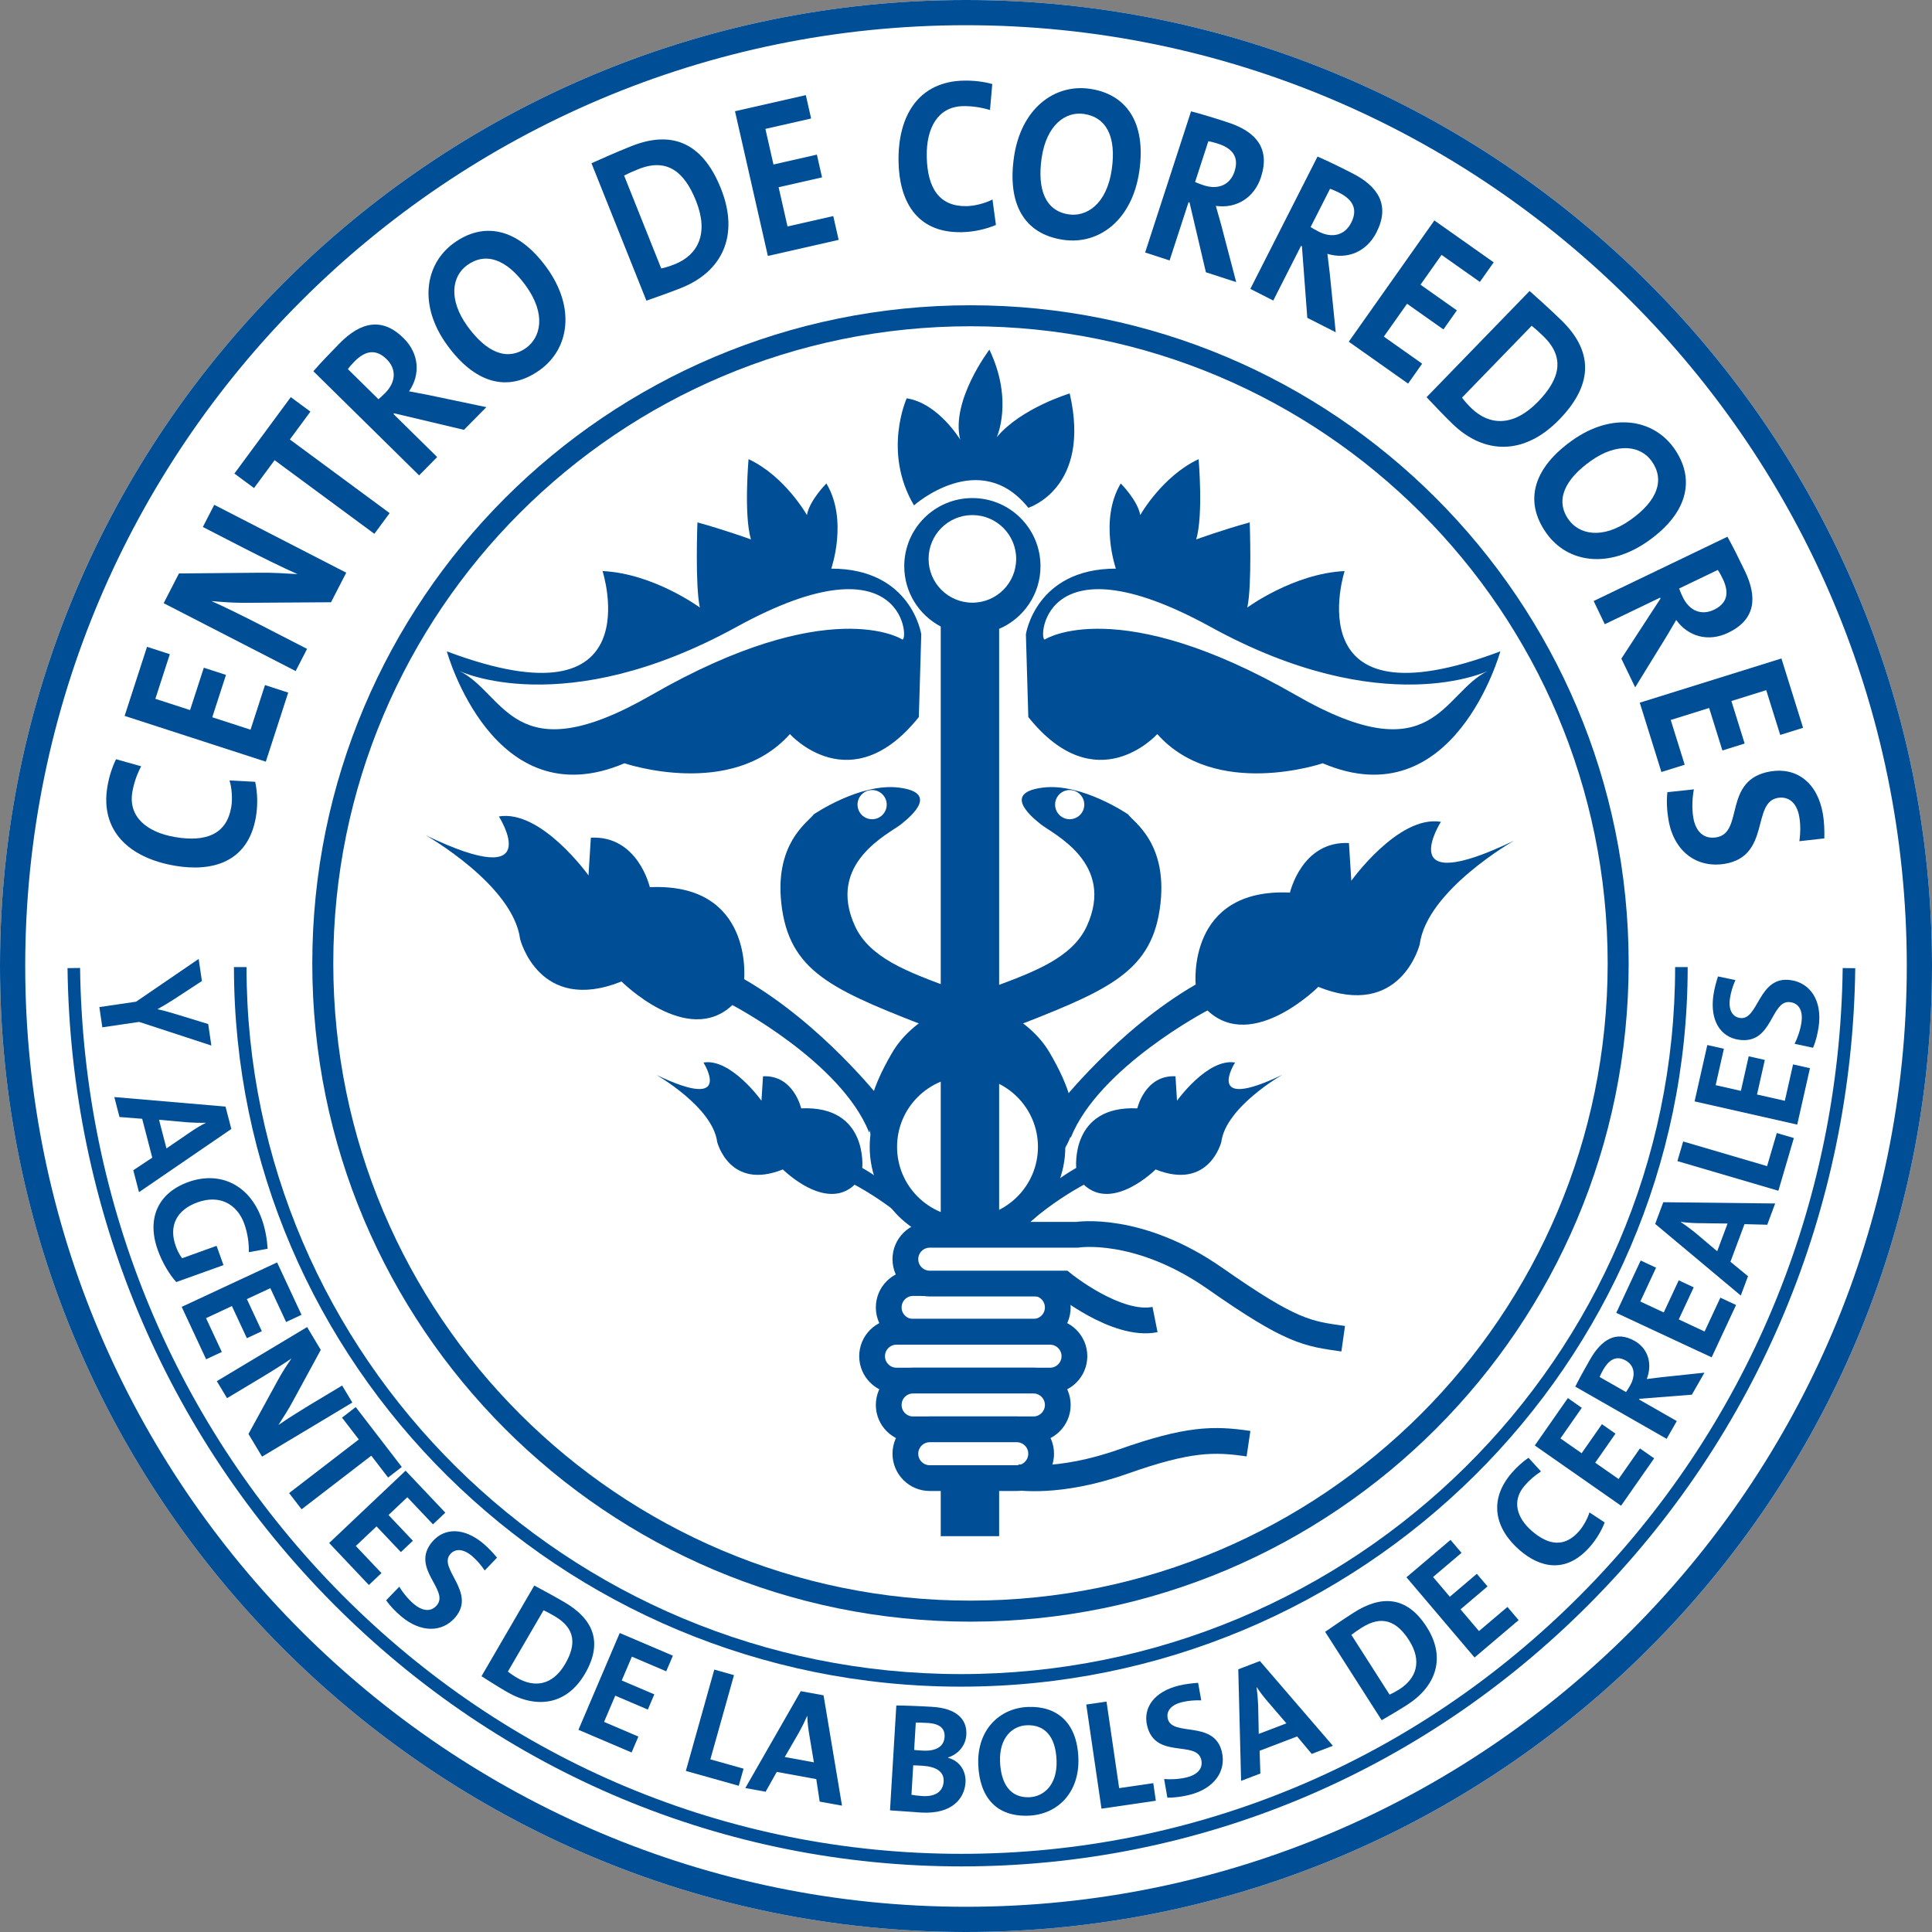
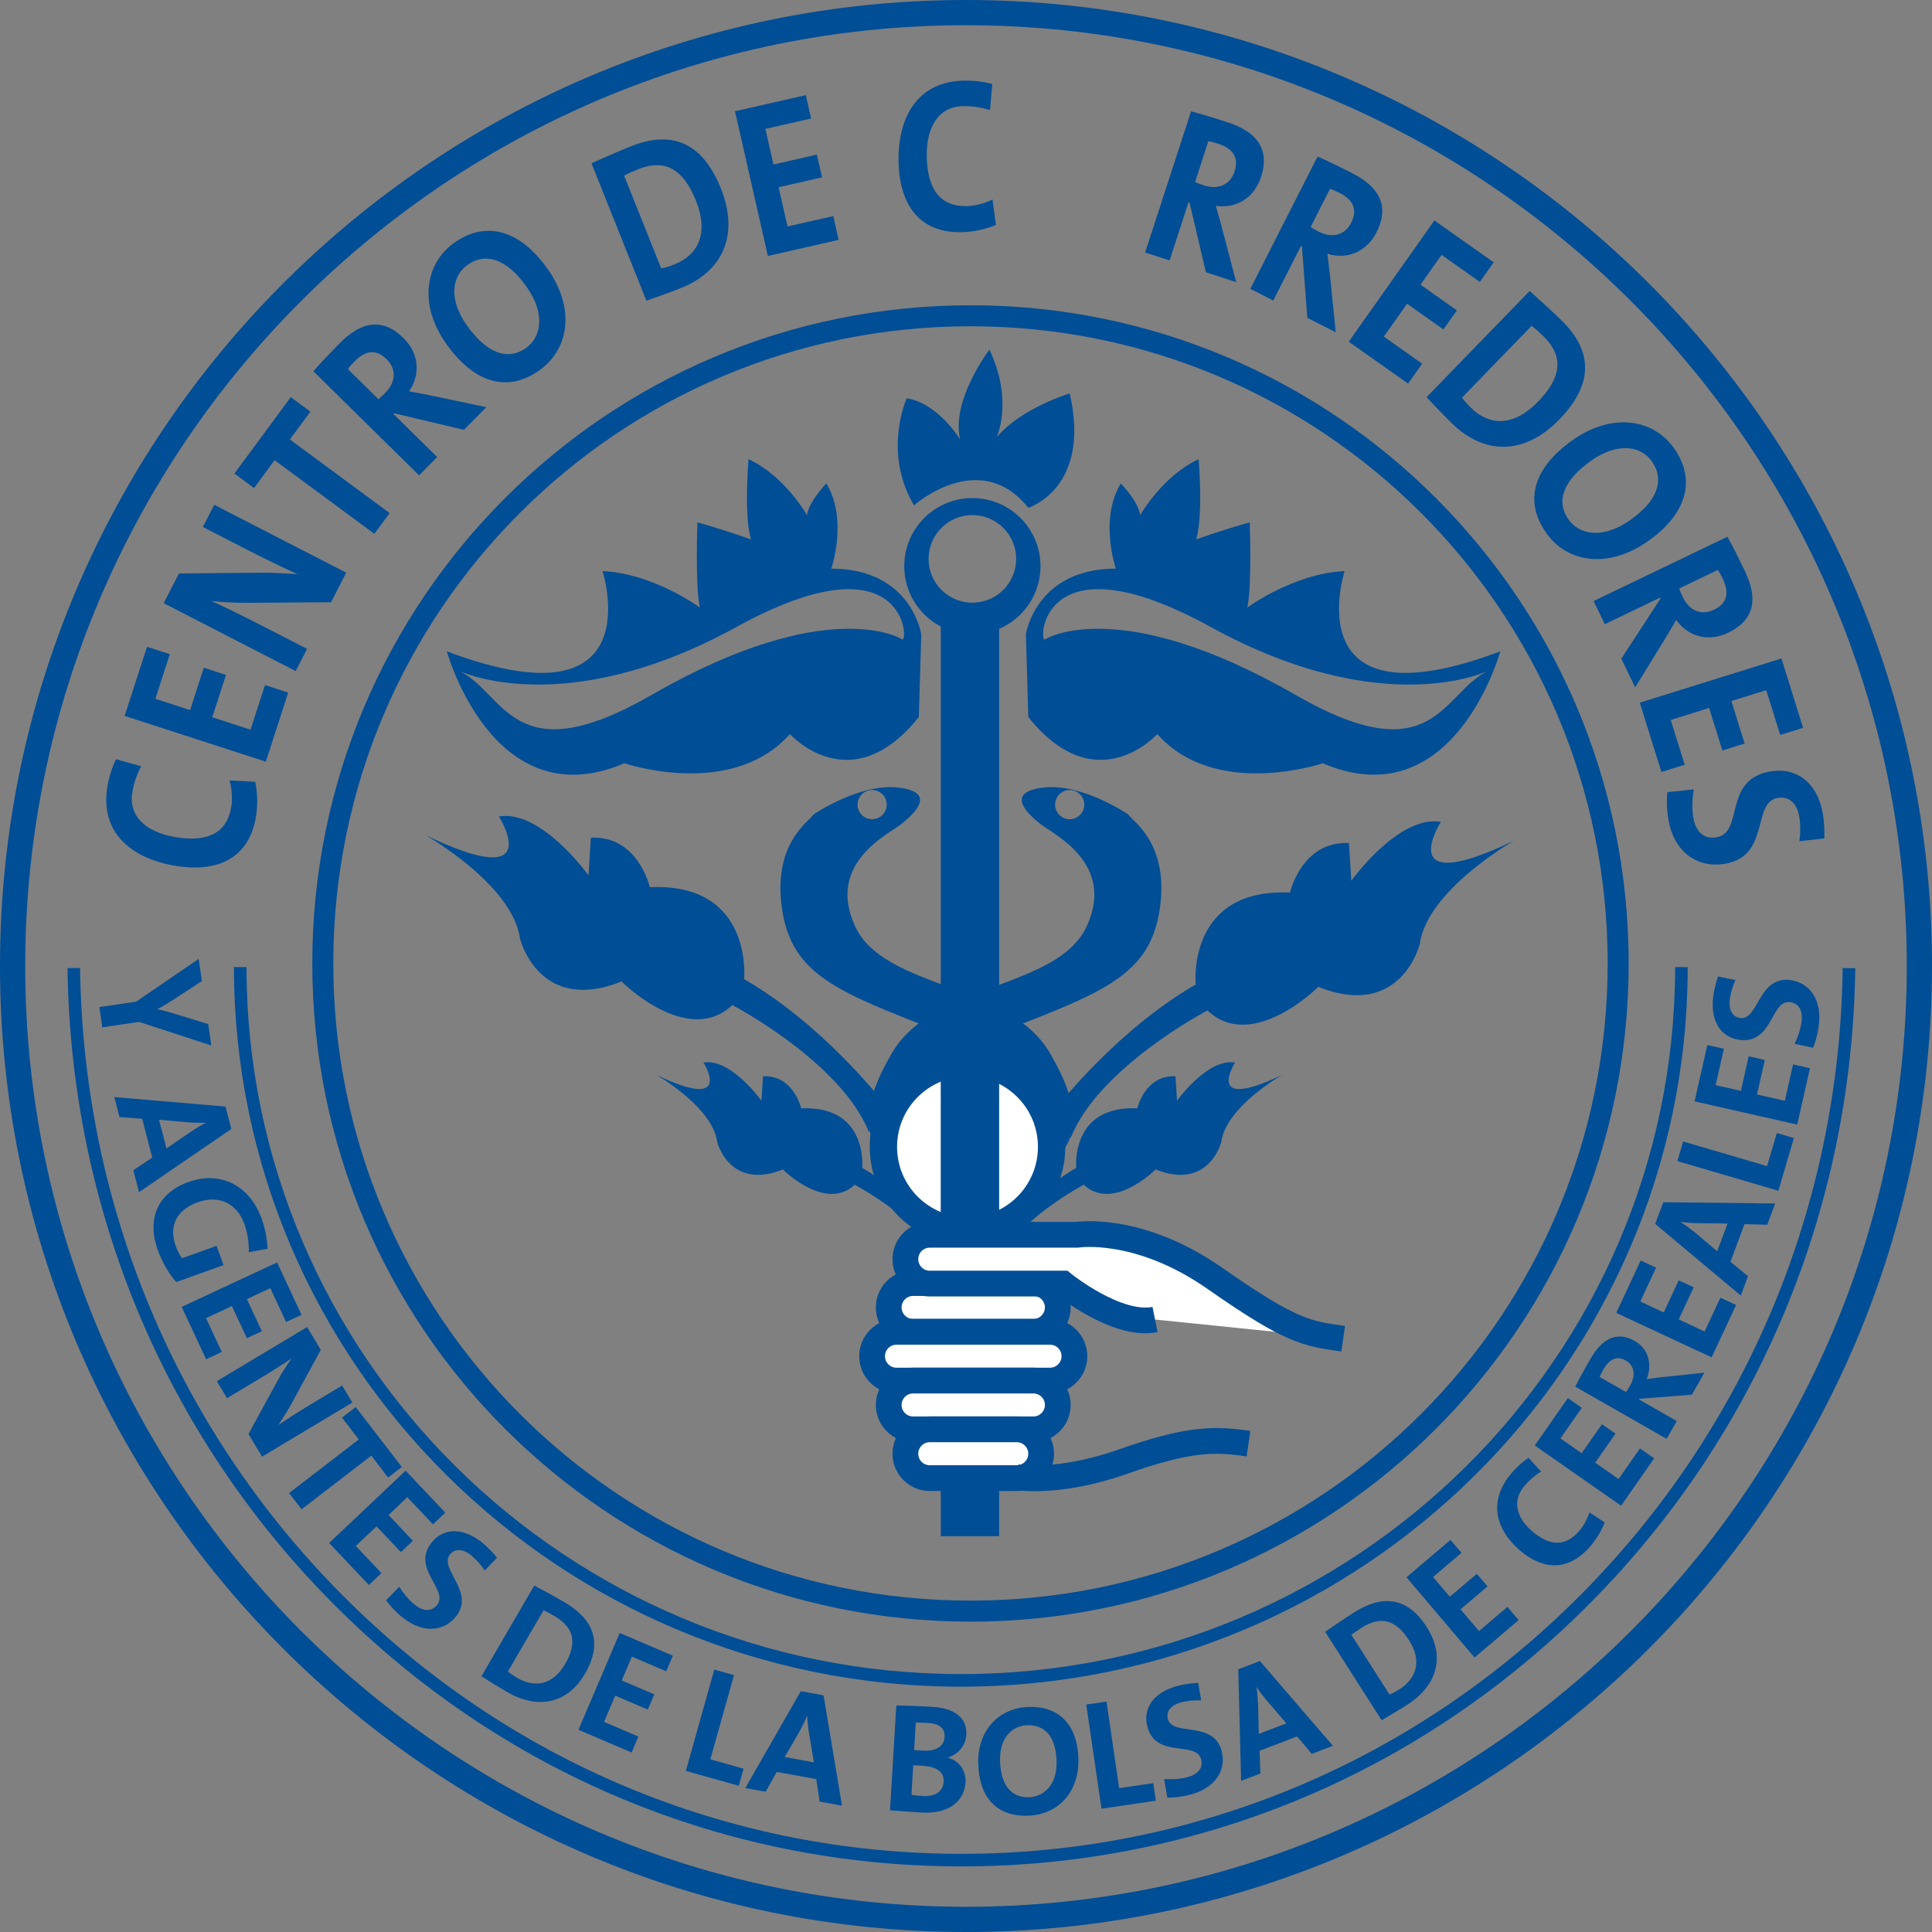
<svg xmlns="http://www.w3.org/2000/svg" version="1.1" id="Capa_1" x="0px" y="0px" width="150px" height="150px" viewBox="0 0 150 150" enable-background="new 0 0 150 150" xml:space="preserve">
  <rect x="0" y="0" width="150" height="150" fill="#808080" stroke="none" />
-   <path fill="#FFFFFF" d="M0,74.999C0,116.354,33.645,150,75,150c41.355,0,75-33.646,75-75.001C150,33.645,116.354,0,75,0  C33.645,0,0,33.645,0,74.999z" />
  <g>
    <path fill="#004E96" d="M0,75c0,41.355,33.645,75,75,75c41.355,0,75-33.646,75-75c0-41.354-33.646-75-75-75C33.645,0,0,33.645,0,75   z M1.958,75C1.958,34.725,34.725,1.958,75,1.958c40.276,0,73.042,32.767,73.042,73.042c0,40.276-32.766,73.042-73.042,73.042   C34.725,148.041,1.958,115.275,1.958,75z" />
    <path fill="#004E96" d="M5.242,75.165c0.241,18.682,7.567,36.205,20.626,49.345c13.074,13.153,30.396,20.397,48.774,20.397   c18.377,0,35.698-7.243,48.772-20.396c13.059-13.137,20.385-30.66,20.628-49.34l-0.976-0.012   c-0.24,18.425-7.465,35.708-20.345,48.665c-12.89,12.966-29.964,20.107-48.08,20.107c-18.117,0-35.192-7.143-48.082-20.11   C13.68,110.863,6.456,93.578,6.217,75.152L5.242,75.165z" />
    <path fill="#004E96" d="M130.056,75.083c0,30.268-24.879,54.893-55.458,54.893c-30.579,0-55.458-24.625-55.458-54.893h-0.976   c0,30.806,25.316,55.869,56.433,55.869c31.118,0,56.434-25.063,56.434-55.869H130.056z" />
    <path fill="#004E96" d="M75.347,23.701c-28.222,0-51.101,22.878-51.101,51.102c0,28.224,22.878,51.102,51.101,51.102   c28.224,0,51.102-22.878,51.102-51.102C126.448,46.58,103.57,23.701,75.347,23.701 M75.347,124.273   c-27.321,0-49.471-22.148-49.471-49.471c0-27.323,22.15-49.471,49.471-49.471c27.322,0,49.472,22.148,49.472,49.471   C124.818,102.125,102.669,124.273,75.347,124.273z" />
    <path fill="#004E96" d="M19.87,63.42c-0.606,3.575-3.443,4.278-6.271,3.799c-3.602-0.611-5.839-2.735-5.259-6.159   c0.124-0.727,0.355-1.482,0.67-2.114l1.95,0.548c-0.332,0.63-0.568,1.307-0.686,2.003c-0.324,1.909,1.116,3.119,3.321,3.493   c2.474,0.419,4.011-0.271,4.36-2.331c0.105-0.621,0.045-1.488-0.135-2.064l1.991,0.104C19.987,61.509,20.032,62.466,19.87,63.42z" />
    <path fill="#004E96" d="M20.638,59.136L9.676,55.582l1.739-5.364l1.77,0.574l-1.123,3.464l2.695,0.874l1.067-3.289l1.721,0.558   l-1.066,3.289l2.972,0.964l1.123-3.464l1.803,0.585L20.638,59.136z" />
    <path fill="#004E96" d="M25.701,46.758l-6.568,0.044c-0.985,0.011-1.906-0.064-2.714-0.135c0.909,0.398,2.532,1.198,3.762,1.831   l3.659,1.881l-0.885,1.722l-10.248-5.27l1.187-2.309l6.209-0.055c1.007-0.018,2.047,0.051,2.997,0.107   c-1.068-0.463-2.903-1.373-4.163-2.02l-3.189-1.639l0.886-1.722l10.248,5.27L25.701,46.758z" />
    <path fill="#004E96" d="M22.505,34.121l7.747,5.717l-1.186,1.607l-7.747-5.717l-1.596,2.164l-1.525-1.125l4.379-5.934l1.524,1.125   L22.505,34.121z" />
    <path fill="#004E96" d="M30.018,27.89c0.767,0.755,0.735,1.759-0.105,2.613c-0.215,0.219-0.422,0.404-0.531,0.491l-2.372-2.336   c0.116-0.166,0.309-0.386,0.513-0.594C28.408,27.166,29.228,27.111,30.018,27.89z M37.759,31.611l-4.508-0.946   c-0.463-0.09-0.984-0.193-1.493-0.285c0.905-1.308,0.784-2.937-0.433-4.135c-1.678-1.653-3.346-1.225-4.952,0.406   c-0.84,0.854-1.508,1.555-2.043,2.171l8.21,8.086l1.401-1.423l-3.393-3.342l0.054-0.055l5.42,1.285L37.759,31.611z" />
    <path fill="#004E96" d="M40.824,22.183c1.621,2.241,1.13,4.028,0.035,4.82c-1.506,1.089-3.134,0.307-4.564-1.672   c-1.52-2.103-1.189-3.9-0.032-4.738C37.707,19.549,39.324,20.107,40.824,22.183z M42.455,20.793   c-2.311-3.196-4.972-3.546-7.213-1.926c-2.253,1.629-2.769,4.824-0.538,7.909c2.09,2.892,4.658,3.795,7.223,1.94   C44.205,27.069,44.685,23.878,42.455,20.793z" />
    <path fill="#004E96" d="M54.037,15.591c1.014,2.537,0.157,4.203-1.655,4.927c-0.371,0.148-0.769,0.271-1.044,0.325l-2.882-7.212   c0.287-0.151,0.68-0.327,1.108-0.498C51.761,12.255,53.118,13.293,54.037,15.591z M55.971,14.635   c-1.501-3.757-3.988-4.473-6.97-3.282c-1.185,0.473-2.334,0.988-3.079,1.322l4.264,10.668c0.826-0.293,1.715-0.593,2.714-0.993   C56.039,21.098,57.44,18.313,55.971,14.635z" />
    <path fill="#004E96" d="M59.617,19.872L57.065,8.635l5.499-1.249l0.412,1.815l-3.551,0.806l0.627,2.764l3.371-0.766l0.4,1.765   l-3.371,0.766l0.691,3.046l3.551-0.806l0.419,1.847L59.617,19.872z" />
    <path fill="#004E96" d="M74.66,18.027c-3.625,0.068-4.843-2.589-4.897-5.457c-0.068-3.653,1.603-6.246,5.075-6.311   c0.737-0.014,1.523,0.074,2.203,0.266l-0.178,2.018c-0.68-0.209-1.389-0.315-2.095-0.302c-1.936,0.037-2.857,1.676-2.815,3.912   c0.047,2.509,1.011,3.891,3.1,3.852c0.63-0.012,1.471-0.233,2.003-0.516l0.268,1.976C76.562,17.787,75.628,18.009,74.66,18.027z" />
-     <path fill="#004E96" d="M86.316,13.16c-0.395,2.737-1.99,3.68-3.328,3.486c-1.84-0.265-2.465-1.959-2.116-4.375   c0.371-2.569,1.858-3.63,3.273-3.426C85.909,9.1,86.683,10.626,86.316,13.16z M88.455,13.296c0.563-3.903-1.104-6.007-3.842-6.402   c-2.753-0.397-5.345,1.54-5.889,5.308c-0.51,3.531,0.707,5.966,3.839,6.419C85.347,19.022,87.911,17.064,88.455,13.296z" />
    <path fill="#004E96" d="M95.848,13.315c-0.333,1.023-1.246,1.444-2.386,1.073c-0.292-0.095-0.55-0.197-0.676-0.256l1.029-3.166   c0.201,0.029,0.484,0.103,0.762,0.193C95.774,11.55,96.19,12.26,95.848,13.315z M95.978,21.903l-1.168-4.455   c-0.127-0.455-0.267-0.967-0.413-1.463c1.574,0.225,2.979-0.611,3.506-2.234c0.729-2.24-0.398-3.541-2.575-4.249   c-1.141-0.371-2.065-0.654-2.855-0.857l-3.565,10.958l1.899,0.618l1.474-4.529l0.073,0.024l1.272,5.423L95.978,21.903z" />
    <path fill="#004E96" d="M104.906,17.293c-0.487,0.959-1.454,1.234-2.522,0.692c-0.273-0.139-0.513-0.28-0.628-0.357l1.507-2.969   c0.193,0.06,0.462,0.177,0.722,0.31C105.107,15.539,105.408,16.304,104.906,17.293z M103.706,25.798l-0.465-4.582   c-0.056-0.469-0.114-0.997-0.181-1.509c1.521,0.466,3.036-0.143,3.81-1.665c1.066-2.101,0.153-3.561-1.889-4.597   c-1.068-0.543-1.938-0.966-2.688-1.289l-5.217,10.273l1.78,0.905l2.156-4.247l0.069,0.035l0.418,5.555L103.706,25.798z" />
    <path fill="#004E96" d="M104.718,26.53l6.646-9.414l4.606,3.252l-1.073,1.521l-2.975-2.1l-1.635,2.315l2.824,1.994l-1.044,1.479   l-2.823-1.994l-1.803,2.552l2.975,2.1l-1.092,1.548L104.718,26.53z" />
    <path fill="#004E96" d="M119.408,31.19c-1.901,1.96-3.772,1.859-5.173,0.5c-0.286-0.278-0.561-0.591-0.724-0.82l5.409-5.576   c0.255,0.2,0.576,0.487,0.906,0.809C121.525,27.75,121.132,29.414,119.408,31.19z M121.071,32.565   c2.816-2.904,2.455-5.466,0.15-7.702c-0.914-0.888-1.854-1.729-2.463-2.271l-8,8.246c0.605,0.634,1.242,1.324,2.015,2.073   C115.198,35.265,118.313,35.408,121.071,32.565z" />
    <path fill="#004E96" d="M126.609,40.35c-2.254,1.603-4.037,1.099-4.82-0.003c-1.078-1.514-0.283-3.135,1.707-4.551   c2.114-1.504,3.909-1.16,4.738,0.005C129.267,37.253,128.696,38.866,126.609,40.35z M127.986,41.991   c3.214-2.285,3.584-4.944,1.981-7.197c-1.611-2.266-4.803-2.806-7.904-0.599c-2.907,2.067-3.831,4.628-1.996,7.208   C121.696,43.694,124.884,44.198,127.986,41.991z" />
    <path fill="#004E96" d="M133.073,47.34c-0.97,0.465-1.904,0.097-2.424-0.983c-0.133-0.277-0.237-0.534-0.282-0.665l3.001-1.442   c0.117,0.165,0.259,0.42,0.385,0.684C134.3,46.068,134.073,46.859,133.073,47.34z M126.954,53.366l2.414-3.922   c0.241-0.406,0.515-0.861,0.772-1.309c0.926,1.294,2.499,1.731,4.038,0.991c2.123-1.021,2.284-2.735,1.292-4.798   c-0.52-1.08-0.954-1.944-1.353-2.657l-10.386,4.993l0.865,1.8l4.293-2.063l0.033,0.069l-3.041,4.667L126.954,53.366z" />
    <path fill="#004E96" d="M127.311,54.556l10.999-3.432l1.681,5.382l-1.776,0.554l-1.085-3.476l-2.705,0.844l1.029,3.3l-1.728,0.539   l-1.029-3.3l-2.982,0.931l1.085,3.476l-1.809,0.565L127.311,54.556z" />
    <path fill="#004E96" d="M129.539,63.642c-0.123-0.728-0.161-1.469-0.083-2.136l2.057-0.222c-0.121,0.613-0.169,1.462-0.044,2.205   c0.169,1,0.753,1.696,1.797,1.52c2.172-0.366,0.456-4.486,4.193-5.116c2.021-0.341,3.66,0.864,4.073,3.318   c0.098,0.576,0.125,1.256,0.109,1.883l-1.937,0.217c0.088-0.607,0.099-1.264-0.007-1.884c-0.19-1.137-0.86-1.616-1.669-1.479   c-2.036,0.343-0.554,4.518-4.105,5.116C131.785,67.423,129.962,66.157,129.539,63.642z" />
    <path fill="#004E96" d="M10.808,79.341l-2.863,0.42l-0.231-1.572l2.851-0.418l4.859-3.321l0.252,1.717l-2.166,1.417   c-0.447,0.289-0.863,0.535-1.26,0.754l0.004,0.024c0.492,0.101,1.042,0.267,1.593,0.434l2.318,0.71l0.245,1.669L10.808,79.341z" />
    <path fill="#004E96" d="M12.924,89.162l-0.578-2.225l2.203,0.199c0.497,0.035,0.987,0.047,1.422,0.034l0.003,0.013   c-0.421,0.21-0.777,0.429-1.17,0.695L12.924,89.162z M10.792,92.559l7.168-4.905l-0.451-1.739l-8.634-0.74l0.402,1.55l1.761,0.137   l0.784,3.018l-1.473,0.977L10.792,92.559z" />
    <path fill="#004E96" d="M19.319,97.219c0.016-0.707-0.092-1.474-0.352-2.199c-0.549-1.529-1.903-2.291-3.623-1.674   c-1.629,0.585-2.264,1.826-1.698,3.402c0.132,0.369,0.293,0.674,0.492,0.941l2.677-0.962l0.537,1.496l-3.669,1.316   c-0.584-0.66-1.098-1.554-1.433-2.485c-0.884-2.463,0.027-4.439,2.374-5.282c2.416-0.867,4.73,0.173,5.697,2.865   c0.277,0.771,0.413,1.58,0.458,2.316L19.319,97.219z" />
    <path fill="#004E96" d="M14.107,101.465l7.407-3.451l1.895,4.067l-1.196,0.558l-1.224-2.626l-1.821,0.849l1.162,2.493l-1.163,0.542   l-1.162-2.494l-2.008,0.936l1.224,2.627l-1.218,0.567L14.107,101.465z" />
    <path fill="#004E96" d="M19.291,111.333l2.296-4.198c0.341-0.632,0.716-1.185,1.047-1.668c-0.577,0.403-1.665,1.084-2.506,1.587   l-2.502,1.5l-0.792-1.321l7.009-4.2l1.062,1.772l-2.162,3.976c-0.346,0.648-0.757,1.28-1.13,1.859   c0.675-0.476,1.908-1.243,2.77-1.76l2.181-1.307l0.792,1.321l-7.009,4.2L19.291,111.333z" />
    <path fill="#004E96" d="M28.827,113.019l-5.412,4.163l-0.969-1.26l5.411-4.163l-1.304-1.695l1.065-0.819l3.578,4.651l-1.065,0.819   L28.827,113.019z" />
    <path fill="#004E96" d="M25.555,119.799l5.935-5.616l3.084,3.259l-0.958,0.907l-1.992-2.104l-1.459,1.381l1.891,1.998l-0.932,0.882   l-1.891-1.998l-1.609,1.522l1.992,2.104l-0.976,0.924L25.555,119.799z" />
    <path fill="#004E96" d="M31.139,125.487c-0.447-0.38-0.856-0.805-1.161-1.239L31,123.194c0.252,0.421,0.669,0.949,1.126,1.337   c0.615,0.521,1.302,0.676,1.788,0.104c1.01-1.19-2.091-2.884-0.353-4.934c0.939-1.107,2.476-1.123,3.986,0.158   c0.354,0.301,0.725,0.695,1.043,1.076l-0.958,0.997c-0.268-0.402-0.605-0.799-0.987-1.124c-0.699-0.593-1.319-0.579-1.695-0.136   c-0.948,1.117,2.053,2.947,0.4,4.896C34.356,126.74,32.687,126.8,31.139,125.487z" />
    <path fill="#004E96" d="M43.878,129.189c-0.975,1.674-2.384,1.861-3.727,1.08c-0.275-0.159-0.548-0.347-0.72-0.488l2.771-4.761   c0.234,0.108,0.536,0.271,0.853,0.455C44.683,126.423,44.761,127.673,43.878,129.189z M45.418,129.946   c1.444-2.479,0.604-4.271-1.604-5.556c-0.876-0.511-1.761-0.983-2.333-1.289l-4.098,7.041c0.59,0.372,1.217,0.778,1.956,1.208   C41.663,132.704,44.005,132.373,45.418,129.946z" />
    <path fill="#004E96" d="M44.91,134.302l3.205-7.516l4.128,1.76l-0.518,1.214l-2.666-1.137l-0.788,1.849l2.53,1.078l-0.503,1.181   l-2.53-1.079l-0.869,2.037l2.665,1.137l-0.527,1.236L44.91,134.302z" />
    <path fill="#004E96" d="M53.249,137.494l2.208-7.867l1.53,0.43l-1.835,6.538l2.578,0.724l-0.373,1.329L53.249,137.494z" />
    <path fill="#004E96" d="M63.19,136.828l-2.261-0.413l1.107-1.914c0.241-0.436,0.458-0.876,0.63-1.275l0.012,0.003   c0.013,0.47,0.062,0.885,0.138,1.354L63.19,136.828z M65.373,140.191l-1.432-8.566l-1.768-0.323l-4.306,7.521l1.576,0.287   l0.865-1.54l3.067,0.56l0.265,1.747L65.373,140.191z" />
    <path fill="#004E96" d="M73.337,134.855c-0.043,0.725-0.631,1.126-1.717,1.061c-0.256-0.015-0.452-0.027-0.646-0.051l0.128-2.126   c0.281,0.005,0.599,0.011,0.929,0.031C73.031,133.83,73.374,134.251,73.337,134.855z M74.962,138.386   c0.049-0.822-0.391-1.649-1.354-1.913l0.001-0.024c0.8-0.255,1.367-0.937,1.416-1.746c0.079-1.305-0.868-2.077-2.649-2.184   c-1.013-0.062-2.088-0.102-2.786-0.107l-0.49,8.144c1.037,0.063,1.902,0.139,2.402,0.169   C73.992,140.873,74.891,139.569,74.962,138.386z M73.264,138.319c-0.044,0.737-0.598,1.189-1.636,1.127   c-0.366-0.022-0.67-0.065-0.863-0.101l0.137-2.284c0.171-0.002,0.574,0.022,0.697,0.03   C72.636,137.154,73.312,137.521,73.264,138.319z" />
    <path fill="#004E96" d="M82.031,136.67c0.075,1.96-1.042,2.826-2.116,2.867c-1.479,0.057-2.206-1.042-2.272-2.771   c-0.07-1.839,0.946-2.774,2.082-2.818C81.143,133.894,81.962,134.855,82.031,136.67z M83.725,136.483   c-0.106-2.794-1.708-4.041-3.907-3.956c-2.211,0.085-3.97,1.774-3.866,4.473c0.097,2.528,1.392,4.065,3.908,3.969   C82.096,140.883,83.829,139.181,83.725,136.483z" />
    <path fill="#004E96" d="M85.519,140.425l-1.183-8.085l1.573-0.23l0.982,6.72l2.649-0.387l0.199,1.365L85.519,140.425z" />
    <path fill="#004E96" d="M92.32,139.359c-0.57,0.139-1.155,0.219-1.686,0.211l-0.251-1.446c0.488,0.043,1.161,0.016,1.743-0.126   c0.785-0.19,1.313-0.655,1.136-1.385c-0.369-1.518-3.563-0.006-4.197-2.616c-0.344-1.412,0.548-2.663,2.472-3.131   c0.452-0.109,0.988-0.178,1.484-0.211l0.243,1.361c-0.483-0.02-1.002,0.02-1.489,0.138c-0.891,0.217-1.245,0.727-1.108,1.291   c0.347,1.423,3.592,0.073,4.195,2.555C95.226,137.494,94.292,138.88,92.32,139.359z" />
    <path fill="#004E96" d="M99.876,133.8l-2.147,0.82l-0.046-2.212c-0.02-0.497-0.063-0.986-0.123-1.417l0.012-0.004   c0.256,0.395,0.513,0.724,0.82,1.086L99.876,133.8z M103.486,135.544l-5.667-6.582l-1.68,0.642l0.22,8.662l1.496-0.571   l-0.059-1.766l2.912-1.112l1.133,1.355L103.486,135.544z" />
    <path fill="#004E96" d="M109.395,127.346c1.043,1.631,0.564,2.972-0.743,3.808c-0.269,0.172-0.56,0.329-0.765,0.417l-2.967-4.641   c0.204-0.159,0.485-0.354,0.795-0.551C107.301,125.364,108.449,125.866,109.395,127.346z M110.771,126.321   c-1.545-2.417-3.521-2.489-5.674-1.113c-0.855,0.547-1.68,1.117-2.213,1.486l4.388,6.864c0.601-0.355,1.248-0.727,1.97-1.188   C111.508,130.923,112.283,128.688,110.771,126.321z" />
    <path fill="#004E96" d="M114.484,128.689l-5.287-6.229l3.421-2.904l0.854,1.007l-2.209,1.875l1.301,1.532l2.097-1.78l0.831,0.978   l-2.098,1.78l1.434,1.688l2.209-1.874l0.869,1.023L114.484,128.689z" />
    <path fill="#004E96" d="M123.474,120.051c-1.884,2.186-3.931,1.647-5.471,0.319c-1.962-1.69-2.442-3.914-0.638-6.007   c0.383-0.444,0.845-0.869,1.307-1.182l0.97,1.063c-0.471,0.305-0.902,0.675-1.27,1.102c-1.006,1.166-0.63,2.491,0.571,3.527   c1.348,1.161,2.586,1.245,3.672-0.014c0.327-0.38,0.657-0.984,0.789-1.435l1.184,0.778   C124.354,118.808,123.977,119.468,123.474,120.051z" />
    <path fill="#004E96" d="M125.859,116.904l-6.699-4.678l2.569-3.679l1.081,0.756l-1.658,2.375l1.647,1.15l1.574-2.255l1.053,0.734   l-1.575,2.256l1.816,1.268l1.658-2.376l1.103,0.77L125.859,116.904z" />
    <path fill="#004E96" d="M126.232,105.636c0.662,0.379,0.791,1.129,0.318,1.956c-0.122,0.213-0.241,0.397-0.307,0.487l-2.05-1.171   c0.059-0.15,0.163-0.358,0.278-0.56C124.971,105.479,125.549,105.246,126.232,105.636z M132.333,106.574l-3.368,0.356   c-0.345,0.041-0.733,0.087-1.111,0.139c0.45-1.179,0.118-2.354-0.933-2.955c-1.45-0.829-2.579-0.122-3.482,1.459   c-0.474,0.828-0.846,1.503-1.136,2.084l7.094,4.054l0.789-1.379l-2.933-1.677l0.031-0.053l4.072-0.319L132.333,106.574z" />
    <path fill="#004E96" d="M132.892,105.384l-7.406-3.453l1.896-4.066l1.195,0.558l-1.224,2.626l1.821,0.849l1.162-2.493l1.163,0.543   l-1.162,2.492l2.007,0.937l1.225-2.626l1.218,0.567L132.892,105.384z" />
    <path fill="#004E96" d="M134.127,94.995l-0.804,2.152l-1.689-1.427c-0.387-0.313-0.781-0.604-1.145-0.845l0.005-0.012   c0.465,0.069,0.881,0.095,1.356,0.103L134.127,94.995z M137.823,93.438l-8.686-0.098l-0.629,1.684l6.646,5.562l0.561-1.501   l-1.364-1.122l1.091-2.921l1.766,0.046L137.823,93.438z" />
    <path fill="#004E96" d="M138.073,92.45l-7.84-2.302l0.448-1.524l6.515,1.913l0.755-2.569l1.324,0.389L138.073,92.45z" />
    <path fill="#004E96" d="M139.536,87.313l-7.969-1.801l0.988-4.376l1.287,0.29l-0.639,2.826l1.96,0.443l0.605-2.684l1.252,0.282   l-0.606,2.684l2.161,0.488l0.639-2.826l1.311,0.296L139.536,87.313z" />
    <path fill="#004E96" d="M141.201,79.706c-0.084,0.581-0.228,1.153-0.434,1.643l-1.435-0.307c0.222-0.437,0.447-1.071,0.533-1.664   c0.115-0.799-0.119-1.463-0.861-1.569c-1.546-0.224-1.333,3.303-3.993,2.919c-1.438-0.208-2.266-1.501-1.982-3.462   c0.065-0.459,0.202-0.983,0.356-1.455l1.354,0.282c-0.198,0.44-0.355,0.937-0.427,1.433c-0.131,0.908,0.21,1.427,0.784,1.51   c1.45,0.209,1.407-3.306,3.936-2.94C140.554,76.314,141.491,77.697,141.201,79.706z" />
    <path fill="#004E96" d="M64.539,44.148c0,0,1.322-3.778-0.378-6.612c0,0-1.322,1.322-1.511,2.456c0,0-1.7-3.022-4.533-4.344   c0,0-0.378,4.344,0.188,6.233c0,0-2.078-0.755-4.156-1.322c0,0-0.189,4.911,0.189,6.611c0,0-3.589-2.645-7.556-2.833   c0,0,3.967,12.279-12.09,6.234c0,0,3.589,13.034,13.79,8.689c0,0,8.312,2.834,12.845-2.267c0,0,4.723,5.29,10.012-1.322   l0.188-6.423C71.527,49.248,70.772,44.148,64.539,44.148z M70.016,49.626c0,0-5.667-3.589-19.457,4.345   c-10.765,6.193-11.334-0.188-14.923-1.889c0,0,8.123,3.967,21.535-3.4C70.583,41.314,70.583,50.193,70.016,49.626z" />
    <path fill="#004E96" d="M79.65,49.248l0.188,6.423c5.289,6.612,10.012,1.322,10.012,1.322c4.533,5.101,12.846,2.267,12.846,2.267   c10.2,4.345,13.789-8.689,13.789-8.689c-16.056,6.045-12.09-6.234-12.09-6.234c-3.966,0.189-7.556,2.833-7.556,2.833   c0.378-1.7,0.188-6.611,0.188-6.611c-2.077,0.566-4.155,1.322-4.155,1.322c0.566-1.889,0.188-6.233,0.188-6.233   c-2.833,1.322-4.533,4.344-4.533,4.344c-0.189-1.133-1.512-2.456-1.512-2.456c-1.699,2.834-0.378,6.612-0.378,6.612   C80.405,44.148,79.65,49.248,79.65,49.248z M94.007,48.682c13.412,7.367,21.534,3.4,21.534,3.4   c-3.589,1.701-4.159,8.083-14.923,1.889c-13.79-7.934-19.457-4.345-19.457-4.345C80.595,50.193,80.595,41.314,94.007,48.682z" />
    <path fill="#004E96" d="M79.839,39.425c0,0,4.912-1.511,3.212-8.878c0,0-3.778,1.133-5.667,3.4c0,0,1.322-2.833-0.567-6.801   c0,0-3.022,3.967-2.266,6.99c0,0-1.701-2.833-4.156-3.211c0,0-1.889,4.156,0.567,8.312C70.961,39.236,76.062,34.703,79.839,39.425z   " />
    <path fill="#004E96" d="M87.585,63.227c0,0-3.59-2.456-6.612-2.078c-3.022,0.377-1.134,2.078-0.188,2.833   c0.943,0.756,5.855,3.022,3.589,7.934c-2.268,4.912-11.901,4.345-15.112,9.823s-1.511,7.178,0,8.879c0,0-2.749-6.115,8.689-10.579   c7.745-3.021,11.334-4.345,12.09-9.445C90.796,65.494,87.962,63.793,87.585,63.227z M83.051,63.604   c-0.627,0-1.134-0.507-1.134-1.133c0-0.626,0.507-1.133,1.134-1.133c0.625,0,1.133,0.507,1.133,1.133   C84.184,63.098,83.676,63.604,83.051,63.604z" />
    <path fill="#004E96" d="M81.501,81.739c-3.211-5.478-12.845-4.911-15.113-9.823c-2.266-4.912,2.645-7.178,3.589-7.934   c0.945-0.756,2.833-2.456-0.188-2.833c-3.022-0.378-6.612,2.078-6.612,2.078c-0.378,0.566-3.211,2.267-2.456,7.367   c0.756,5.1,4.345,6.423,12.089,9.445c11.439,4.464,8.69,10.579,8.69,10.579C83.012,88.917,84.712,87.217,81.501,81.739z    M67.711,61.338c0.625,0,1.133,0.507,1.133,1.133c0,0.626-0.508,1.133-1.133,1.133c-0.626,0-1.133-0.507-1.133-1.133   C66.578,61.845,67.085,61.338,67.711,61.338z" />
    <circle fill="#FFFFFF" stroke="#004E96" stroke-width="2.124" cx="75.117" cy="89.042" r="6.531" />
    <path fill="#004E96" d="M75.495,38.67c-2.921,0-5.289,2.368-5.289,5.29c0,2.034,1.149,3.797,2.833,4.682v70.624h4.534V48.824   c1.887-0.808,3.211-2.681,3.211-4.864C80.784,41.038,78.416,38.67,75.495,38.67z M75.495,46.792c-1.878,0-3.4-1.522-3.4-3.4   c0-1.878,1.522-3.401,3.4-3.401c1.878,0,3.4,1.522,3.4,3.401C78.895,45.27,77.373,46.792,75.495,46.792z" />
    <path fill="#004E96" d="M68.394,85.358c0,0-4.577-5.858-10.619-9.337c0,0,0.732-7.507-7.323-7.14c0,0-0.916-4.028-4.578-3.845   l-0.183,2.929c0,0-3.662-5.126-6.957-4.577c0,0,3.845,6.042-5.676,1.464c0,0,6.774,3.845,7.324,8.056c0,0,1.465,5.858,7.873,3.295   c0,0,5.126,5.127,8.605,1.831c0,0,8.422,4.395,10.619,9.888L68.394,85.358z" />
    <path fill="#004E96" d="M82.213,85.777c0,0,4.577-5.859,10.619-9.338c0,0-0.732-7.506,7.322-7.14c0,0,0.916-4.028,4.578-3.845   l0.183,2.929c0,0,3.661-5.127,6.957-4.577c0,0-3.845,6.042,5.676,1.464c0,0-6.774,3.845-7.323,8.056c0,0-1.465,5.859-7.872,3.295   c0,0-5.127,5.126-8.605,1.831c0,0-8.422,4.395-10.619,9.887L82.213,85.777z" />
    <path fill="#004E96" d="M73.823,96.724c0,0-2.964-3.794-6.877-6.047c0,0,0.474-4.861-4.742-4.624c0,0-0.593-2.608-2.964-2.49   L59.12,85.46c0,0-2.371-3.321-4.505-2.965c0,0,2.491,3.914-3.676,0.949c0,0,4.388,2.49,4.743,5.217c0,0,0.949,3.794,5.099,2.135   c0,0,3.32,3.319,5.573,1.186c0,0,5.455,2.846,6.877,6.403L73.823,96.724z" />
    <path fill="#004E96" d="M76.68,96.724c0,0,2.964-3.794,6.878-6.047c0,0-0.474-4.861,4.742-4.624c0,0,0.593-2.608,2.964-2.49   l0.119,1.897c0,0,2.371-3.321,4.506-2.965c0,0-2.491,3.914,3.676,0.949c0,0-4.388,2.49-4.743,5.217c0,0-0.949,3.794-5.099,2.135   c0,0-3.319,3.319-5.572,1.186c0,0-5.455,2.846-6.878,6.403L76.68,96.724z" />
    <path fill="#FFFFFF" stroke="#004E96" stroke-width="2" d="M82.126,101.509c0,1.045-0.848,1.893-1.894,1.893h-9.339   c-1.045,0-1.893-0.848-1.893-1.893l0,0c0-1.046,0.847-1.893,1.893-1.893h9.339C81.278,99.616,82.126,100.463,82.126,101.509   L82.126,101.509z" />
    <path fill="#FFFFFF" stroke="#004E96" stroke-width="2" d="M83.418,105.294c0,1.046-0.848,1.895-1.894,1.895H69.602   c-1.045,0-1.893-0.849-1.893-1.895l0,0c0-1.044,0.848-1.893,1.893-1.893h11.923C82.57,103.401,83.418,104.25,83.418,105.294   L83.418,105.294z" />
    <path fill="#FFFFFF" stroke="#004E96" stroke-width="2" d="M82.126,109.081c0,1.045-0.848,1.893-1.894,1.893h-9.339   c-1.045,0-1.893-0.848-1.893-1.893l0,0c0-1.046,0.847-1.893,1.893-1.893h9.339C81.278,107.188,82.126,108.035,82.126,109.081   L82.126,109.081z" />
    <path fill="#FFFFFF" stroke="#004E96" stroke-width="2" d="M80.834,112.866c0,1.046-0.847,1.894-1.893,1.894h-6.755   c-1.045,0-1.893-0.848-1.893-1.894l0,0c0-1.044,0.848-1.893,1.893-1.893h6.755C79.987,110.974,80.834,111.822,80.834,112.866   L80.834,112.866z" />
    <path fill="#FFFFFF" stroke="#004E96" stroke-width="2" d="M104.285,103.938c-2.782-0.396-3.975-0.496-9.938-4.671   c-5.963-4.173-10.733-3.398-10.733-3.398h-4.673h-6.755c-1.045,0-1.893,0.849-1.893,1.893l0,0c0,1.046,0.848,1.895,1.893,1.895   h6.755h3.58c0,0,4.174,3.388,7.155,2.792" />
    <path fill="#FFFFFF" stroke="#004E96" stroke-width="2" d="M78.903,114.685c0,0,3.223,0.583,8.291-1.206s7.056-1.789,9.739-1.392" />
  </g>
</svg>